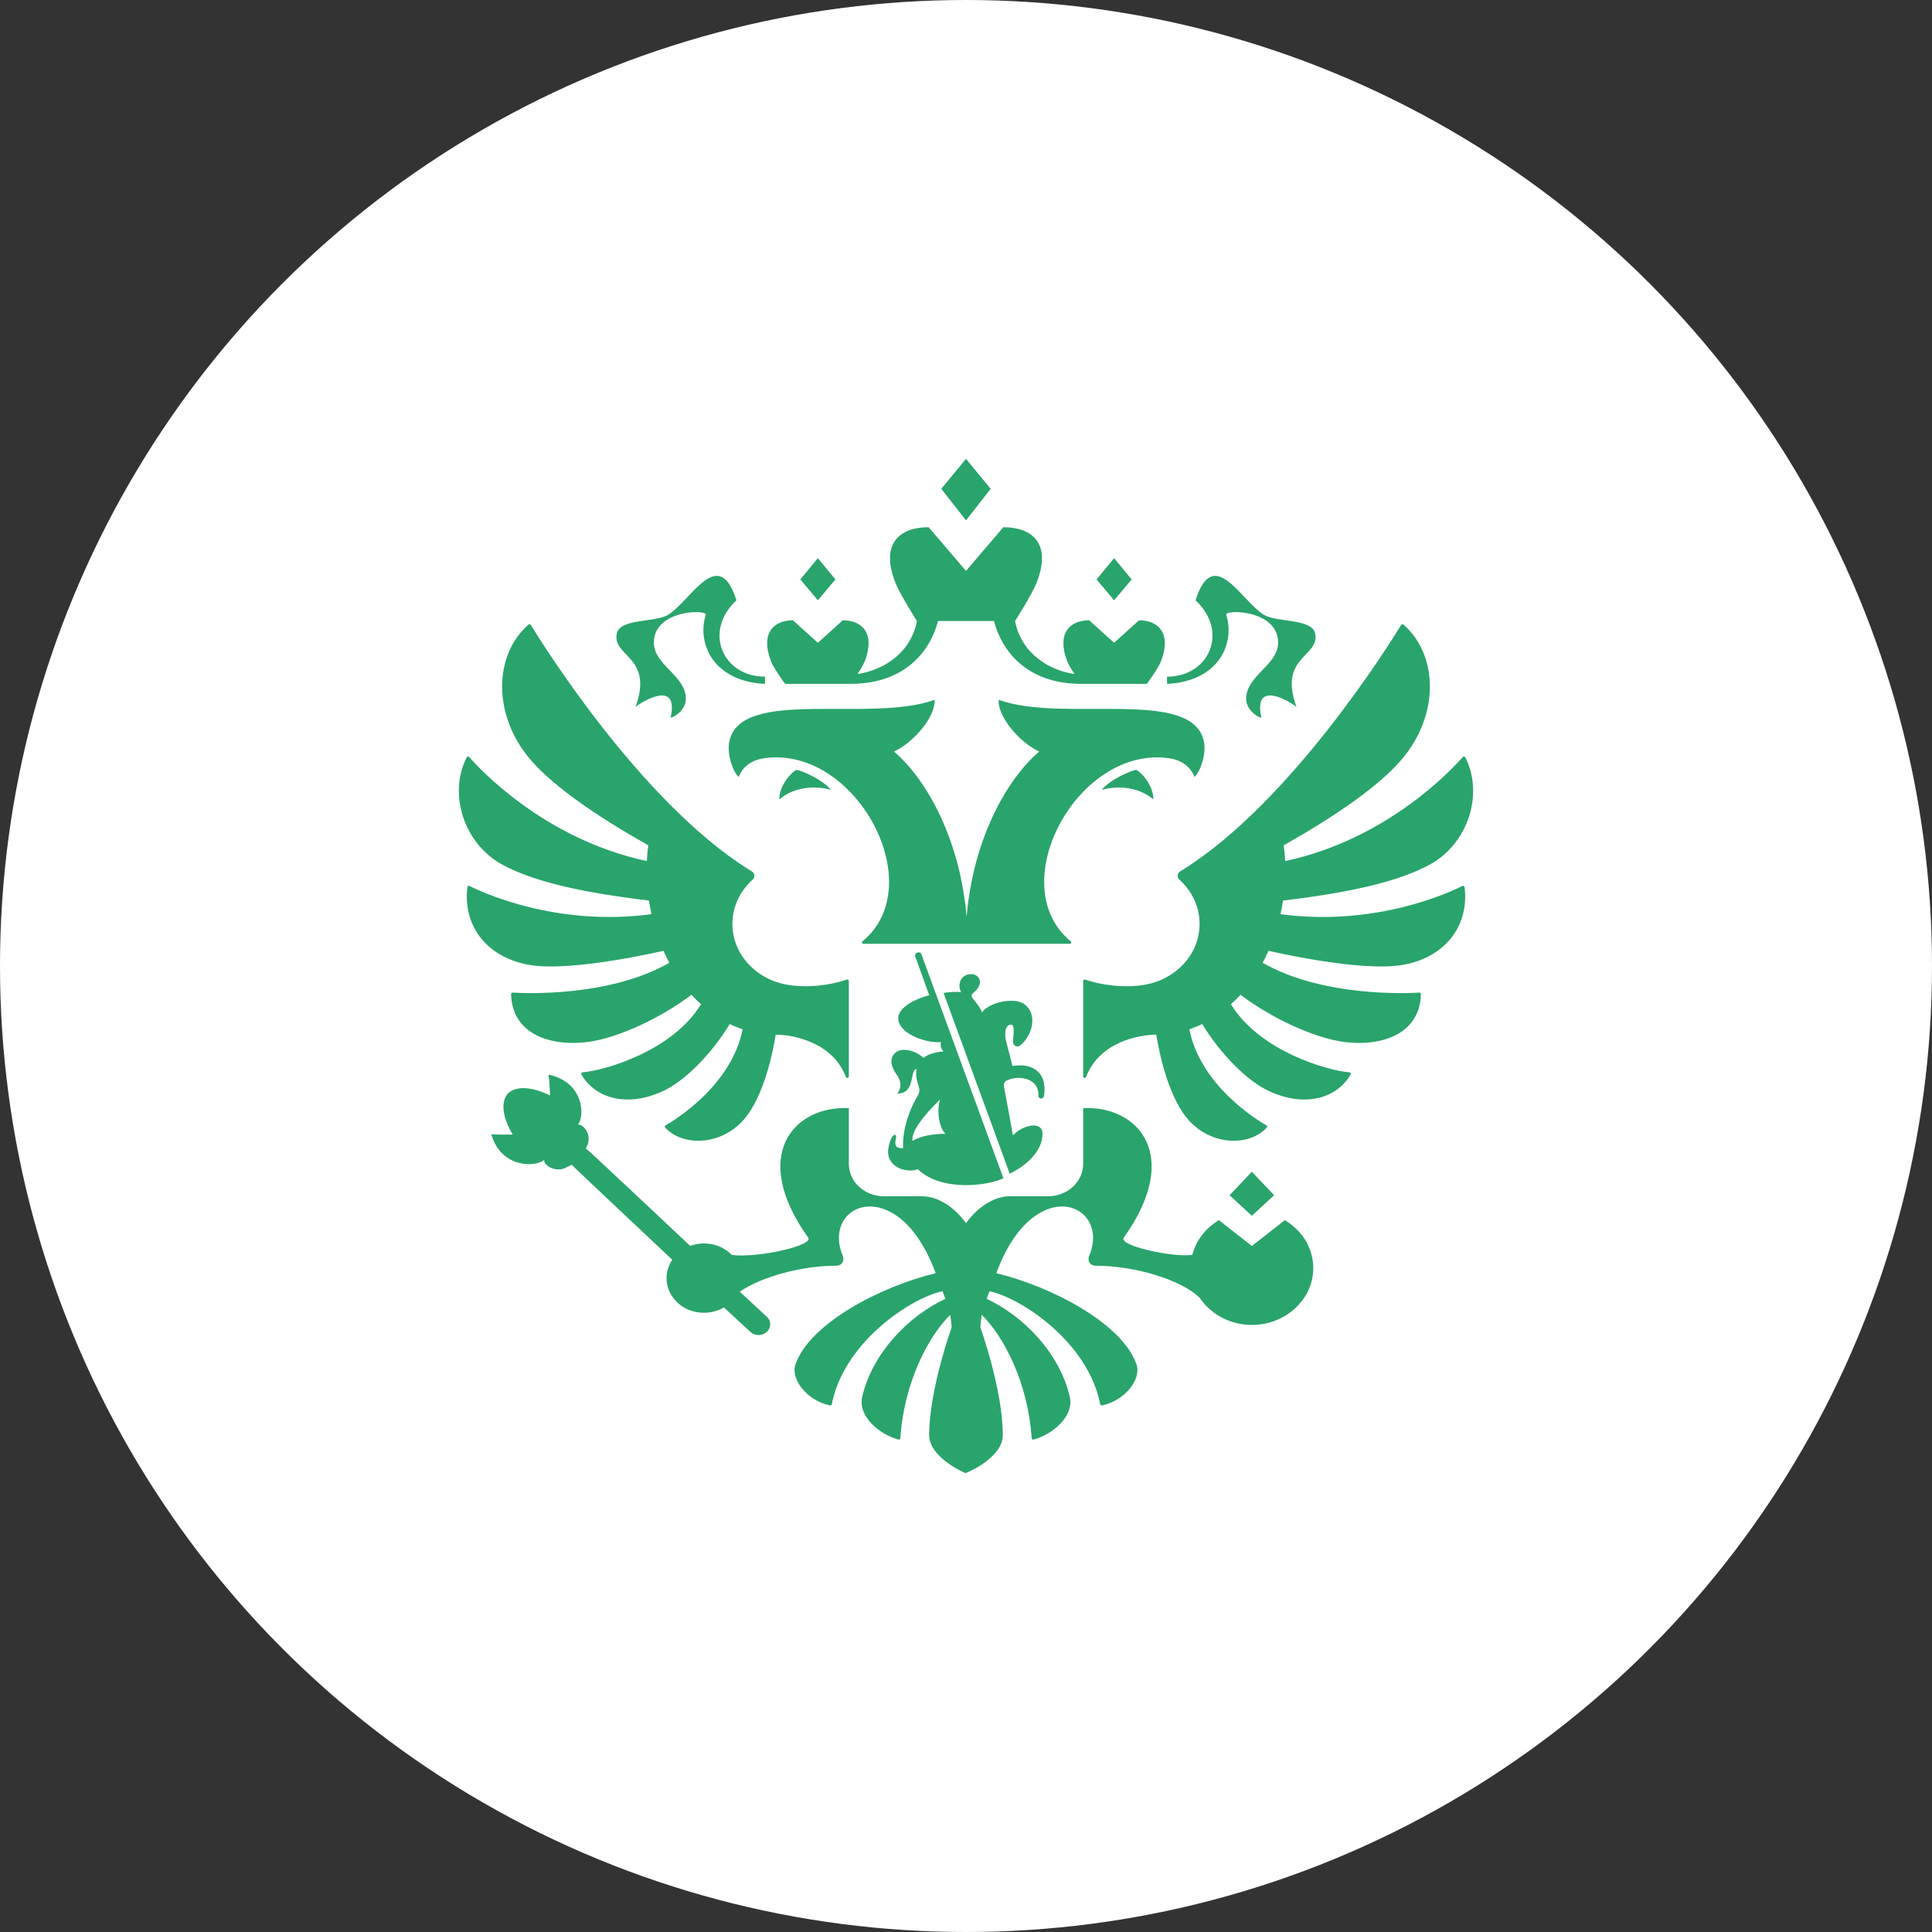
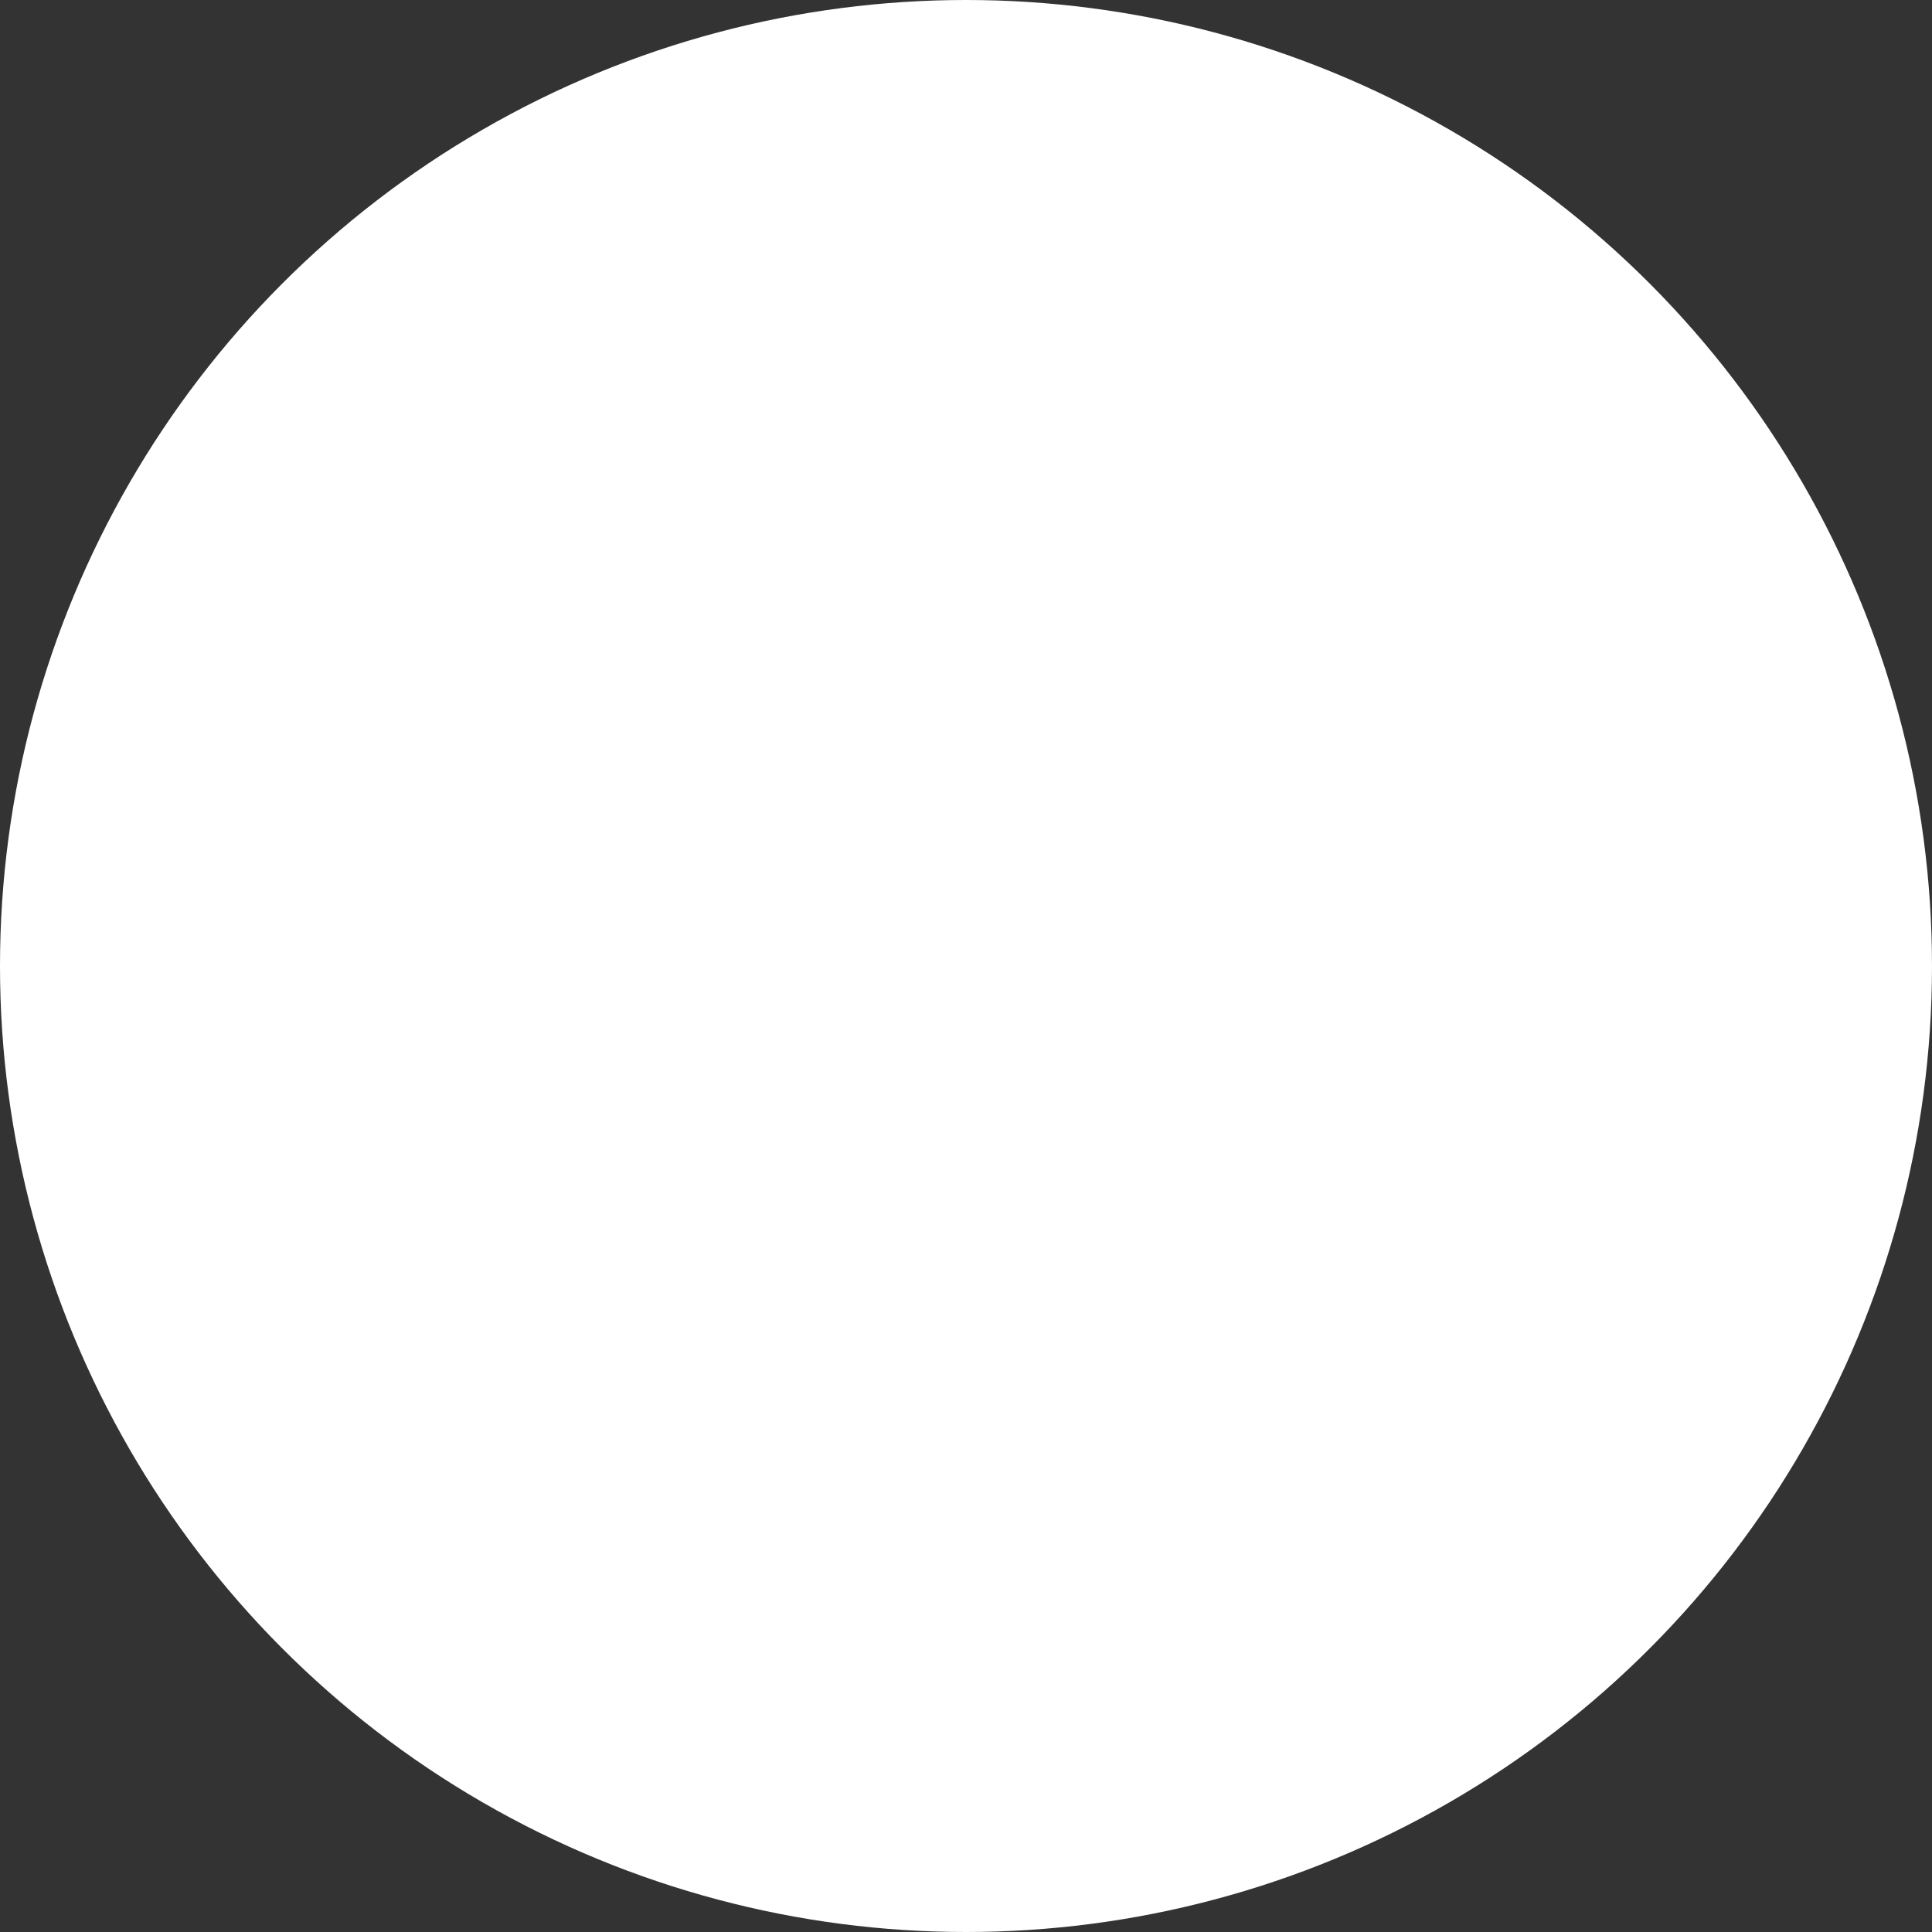
<svg xmlns="http://www.w3.org/2000/svg" width="80px" height="80px" viewBox="0 0 80 80" version="1.1">
  <rect x="0" y="0" width="80" height="80" fill="#333333" stroke="none" />
  <title>icon</title>
  <desc>Created with Sketch.</desc>
  <defs />
  <g id="1920" stroke="none" stroke-width="1" fill="none" fill-rule="evenodd" transform="translate(-970, -7144)">
    <g id="icon" transform="translate(970, 7144)">
      <circle id="Oval-10-Copy-3" fill="#FFFFFF" cx="40" cy="40" r="40" />
      <g id="logo_slider" transform="translate(19, 19)" fill="#29A46C">
-         <path d="M28.759,14.104 C28.102,13.531 27.158,13.544 26.616,13.71 C26.971,13.276 27.798,12.921 28.042,12.877 C28.227,12.947 28.759,13.491 28.759,14.104 L28.759,14.104 Z M30.856,11.731 C30.424,9.431 25.056,10.955 22.352,9.978 C22.3,10.649 23.184,11.723 24.03,12.12 C22.584,13.369 21.287,15.885 21.025,18.959 C20.764,15.885 19.466,13.369 18.02,12.12 C18.866,11.723 19.751,10.649 19.698,9.978 C16.995,10.955 11.627,9.431 11.194,11.731 C11.103,12.217 11.338,12.959 11.592,13.172 C11.638,13.018 11.875,12.513 12.623,12.4 C16.406,11.832 19.563,17.634 16.713,19.98 C16.67,20.015 16.694,20.081 16.753,20.081 L25.298,20.081 C25.356,20.081 25.381,20.015 25.338,19.98 C22.487,17.634 25.645,11.832 29.427,12.4 C30.176,12.513 30.412,13.018 30.458,13.172 C30.712,12.959 30.947,12.217 30.856,11.731 L30.856,11.731 Z M31.775,6.453 C31.708,6.236 33.925,6.231 33.925,7.612 C33.925,8.538 32.599,8.977 32.599,9.938 C32.599,10.385 33.082,10.714 33.231,10.714 C32.889,9.171 34.302,9.978 34.683,10.267 C33.925,8.192 35.632,8.205 35.464,7.254 C35.347,6.589 33.864,6.79 33.327,6.453 C32.374,5.857 31.247,3.534 30.504,5.857 C31.889,7.136 31.083,9.019 29.326,9.019 C29.326,9.019 29.316,9.296 29.332,9.318 C31.428,9.215 32.159,7.682 31.775,6.453 L31.775,6.453 Z M7.316,10.267 C7.698,9.978 9.11,9.171 8.769,10.714 C8.917,10.714 9.401,10.385 9.401,9.938 C9.401,8.977 8.074,8.538 8.074,7.612 C8.074,6.231 10.292,6.236 10.224,6.453 C9.841,7.682 10.572,9.215 12.668,9.318 C12.684,9.296 12.674,9.019 12.674,9.019 C10.917,9.019 10.111,7.136 11.495,5.857 C10.752,3.534 9.625,5.857 8.673,6.453 C8.136,6.79 6.652,6.589 6.536,7.254 C6.368,8.205 8.074,8.192 7.316,10.267 L7.316,10.267 Z M13.269,14.104 C13.926,13.531 14.87,13.544 15.412,13.71 C15.058,13.276 14.23,12.92 13.987,12.877 C13.802,12.947 13.269,13.491 13.269,14.103 L13.269,14.104 Z M22.022,1.241 L21,0 L19.977,1.241 L21,2.547 L22.022,1.241 L22.022,1.241 Z M27.86,4.994 L27.133,4.112 L26.406,4.994 L27.133,5.856 L27.86,4.994 L27.86,4.994 Z M33.759,30.491 L32.837,29.52 L31.915,30.491 L32.837,31.343 L33.759,30.491 L33.759,30.491 Z M15.594,4.994 L14.866,4.112 L14.14,4.994 L14.866,5.856 L15.593,4.994 L15.594,4.994 Z M13.51,9.317 L16.223,9.317 C18.503,9.317 19.53,7.924 19.84,6.716 L22.16,6.716 C22.47,7.924 23.496,9.318 25.777,9.318 L28.49,9.318 C28.49,9.318 28.964,8.677 29.083,8.359 C29.512,7.218 28.964,6.685 28.165,6.685 L27.133,7.616 L26.1,6.685 C25.302,6.685 24.754,7.218 25.183,8.359 C25.237,8.505 25.368,8.72 25.492,8.908 C24.53,8.777 23.301,8.121 23.032,6.716 C23.032,6.716 23.743,5.591 23.921,5.136 C24.563,3.5 23.744,2.831 22.546,2.831 L21,4.64 L19.453,2.831 C18.256,2.831 17.437,3.499 18.079,5.136 C18.256,5.591 18.968,6.716 18.968,6.716 C18.698,8.121 17.47,8.777 16.507,8.908 C16.632,8.72 16.762,8.505 16.817,8.36 C17.244,7.218 16.698,6.685 15.899,6.685 L14.866,7.617 L13.834,6.685 C13.035,6.685 12.488,7.218 12.916,8.36 C13.035,8.677 13.51,9.318 13.51,9.318 L13.51,9.317 Z M41.554,17.687 C41.031,17.951 37.959,19.383 34.024,18.854 C34.065,18.667 34.1,18.479 34.128,18.29 C36.747,17.978 38.875,17.536 40.232,16.785 C41.778,15.928 42.455,13.883 41.674,12.361 C41.654,12.323 41.598,12.316 41.57,12.348 C41.142,12.838 38.453,15.75 34.216,16.656 C34.205,16.437 34.185,16.219 34.155,16.003 C36.213,14.841 38.222,13.502 39.179,12.278 C40.626,10.428 40.493,8.067 39.116,6.864 C39.102,6.852 39.083,6.846 39.065,6.849 C39.046,6.851 39.029,6.862 39.019,6.878 C38.584,7.592 34.508,14.149 30.034,16.98 C29.979,17.015 29.924,17.049 29.869,17.082 C29.741,17.159 29.727,17.325 29.836,17.424 C30.352,17.889 30.672,18.537 30.672,19.256 C30.672,20.506 29.704,21.546 28.425,21.771 C27.774,21.897 26.836,21.86 25.934,21.564 C25.893,21.55 25.851,21.577 25.851,21.618 L25.851,25.577 C25.851,25.641 25.949,25.657 25.972,25.595 C26.52,24.15 28.161,23.843 28.878,23.843 C29.136,25.388 29.598,26.667 30.197,27.356 C31.173,28.475 32.766,28.46 33.457,27.686 C33.468,27.673 33.473,27.656 33.47,27.639 C33.467,27.622 33.456,27.608 33.441,27.599 C33.035,27.367 30.713,25.948 30.248,23.622 C30.431,23.559 30.611,23.487 30.782,23.403 C31.532,24.638 32.623,25.738 33.502,26.158 C34.977,26.863 36.328,26.52 36.927,25.489 C36.949,25.452 36.922,25.407 36.878,25.403 C35.966,25.33 33.164,24.531 31.971,22.584 C32.108,22.459 32.242,22.329 32.366,22.191 C33.614,23.136 35.379,23.972 36.643,24.143 C38.121,24.343 39.796,23.874 39.837,22.162 C39.837,22.128 39.807,22.1 39.77,22.102 C39.244,22.134 35.765,22.284 33.285,20.868 C33.371,20.705 33.452,20.539 33.526,20.37 C33.526,20.37 37.273,21.252 39.048,20.96 C40.812,20.67 41.845,19.361 41.645,17.732 C41.64,17.692 41.592,17.668 41.554,17.687 L41.554,17.687 Z M8.473,20.37 C8.548,20.539 8.628,20.705 8.715,20.868 C6.236,22.284 2.758,22.134 2.23,22.102 C2.193,22.1 2.162,22.13 2.163,22.163 C2.204,23.874 3.878,24.343 5.357,24.143 C6.62,23.973 8.385,23.137 9.633,22.191 C9.758,22.329 9.891,22.459 10.028,22.584 C8.834,24.531 6.034,25.33 5.121,25.403 C5.077,25.407 5.051,25.452 5.072,25.489 C5.671,26.52 7.022,26.863 8.498,26.158 C9.376,25.738 10.468,24.638 11.217,23.403 C11.389,23.487 11.569,23.559 11.751,23.622 C11.286,25.948 8.964,27.367 8.558,27.599 C8.543,27.608 8.532,27.622 8.529,27.639 C8.526,27.656 8.531,27.673 8.542,27.686 C9.233,28.46 10.827,28.475 11.803,27.356 C12.402,26.667 12.863,25.388 13.121,23.843 C13.839,23.843 15.479,24.15 16.027,25.596 C16.051,25.657 16.149,25.641 16.149,25.577 L16.149,21.618 C16.149,21.577 16.106,21.551 16.065,21.564 C15.164,21.86 14.225,21.897 13.575,21.771 C12.295,21.546 11.327,20.506 11.327,19.256 C11.327,18.537 11.648,17.889 12.164,17.423 C12.273,17.325 12.259,17.159 12.131,17.082 C12.075,17.049 12.02,17.014 11.965,16.98 C7.493,14.151 3.42,7.599 2.981,6.879 C2.96,6.845 2.912,6.838 2.881,6.864 C1.507,8.069 1.374,10.428 2.82,12.278 C3.777,13.502 5.786,14.841 7.843,16.002 C7.814,16.219 7.794,16.437 7.784,16.655 C3.55,15.751 0.863,12.843 0.431,12.35 C0.402,12.316 0.345,12.323 0.325,12.362 C-0.454,13.884 0.222,15.928 1.767,16.784 C3.124,17.536 5.252,17.978 7.871,18.289 C7.899,18.479 7.934,18.667 7.975,18.853 C4.044,19.383 0.974,17.954 0.446,17.688 C0.407,17.668 0.359,17.692 0.354,17.734 C0.156,19.362 1.188,20.67 2.952,20.96 C4.727,21.252 8.473,20.37 8.473,20.37 L8.473,20.37 Z M32.837,32.594 L31.472,31.525 C30.928,31.848 30.527,32.36 30.372,32.961 C29.551,33.076 27.312,32.581 27.53,32.253 C29.983,28.818 28.107,26.772 25.851,26.886 L25.851,29.193 C25.851,29.934 25.202,30.534 24.401,30.534 L22.844,30.534 C21.727,30.534 21,31.652 21,31.652 C21,31.652 20.272,30.534 19.155,30.534 L17.598,30.534 C16.797,30.534 16.149,29.934 16.149,29.193 L16.149,26.886 C13.893,26.773 12.015,28.818 14.469,32.253 C14.685,32.578 12.384,33.098 11.305,32.966 C11.021,32.673 10.61,32.488 10.151,32.488 C9.956,32.488 9.762,32.522 9.579,32.59 C9.579,32.59 5.338,28.593 5.26,28.554 L5.295,28.473 C5.537,28.023 5.167,27.533 4.933,27.568 C5.205,27.243 5.218,25.824 3.711,25.496 C3.755,25.781 3.778,26.363 3.778,26.363 C3.778,26.363 2.615,25.737 2.031,26.277 C1.518,26.882 2.23,27.978 2.23,27.978 C2.23,27.978 1.635,27.993 1.342,27.968 C1.773,29.419 3.219,29.317 3.532,29.03 C3.512,29.261 4.035,29.59 4.478,29.326 L4.672,29.232 C4.707,29.278 8.837,33.163 8.837,33.163 C8.648,33.443 8.557,33.787 8.62,34.154 C8.718,34.727 9.197,35.202 9.81,35.325 C10.242,35.412 10.649,35.328 10.975,35.138 L12.069,36.148 C12.166,36.236 12.298,36.291 12.444,36.281 C12.712,36.263 12.912,36.047 12.892,35.8 C12.883,35.688 12.826,35.592 12.747,35.519 C12.729,35.5 11.633,34.487 11.633,34.487 C12.537,33.856 14.222,33.411 15.621,33.411 C15.867,33.411 15.982,33.204 15.897,33.001 C15.264,31.484 16.626,30.386 18.035,31.28 C18.65,31.67 19.274,32.439 19.745,33.72 C17.433,34.277 14.53,35.812 13.942,37.488 C13.716,38.135 14.463,39.017 15.37,39.195 C15.387,39.198 15.403,39.195 15.417,39.187 C15.431,39.178 15.441,39.164 15.444,39.148 C15.918,36.646 18.621,34.782 20.027,34.465 C20.098,34.654 20.074,34.593 20.145,34.78 C18.614,35.501 17.128,37.022 16.704,38.83 C16.509,39.658 17.437,40.404 18.203,40.609 C18.241,40.619 18.279,40.592 18.281,40.555 C18.427,38.269 19.441,36.327 20.349,35.444 C20.374,35.616 20.393,35.79 20.406,35.964 C20.406,35.964 19.475,38.544 19.475,40.427 C19.475,41.303 20.783,41.914 20.976,42 C21.218,41.914 22.524,41.303 22.524,40.427 C22.524,38.544 21.594,35.964 21.594,35.964 C21.607,35.79 21.626,35.616 21.651,35.444 C22.559,36.327 23.574,38.268 23.719,40.554 C23.721,40.592 23.759,40.619 23.797,40.609 C24.564,40.405 25.49,39.658 25.296,38.83 C24.871,37.022 23.387,35.501 21.855,34.78 C21.925,34.593 21.902,34.654 21.973,34.465 C23.38,34.782 26.082,36.646 26.556,39.148 C26.559,39.164 26.569,39.178 26.583,39.186 C26.596,39.195 26.613,39.198 26.629,39.195 C27.536,39.017 28.284,38.135 28.057,37.488 C27.471,35.813 24.567,34.278 22.255,33.72 C22.726,32.439 23.35,31.67 23.965,31.28 C25.373,30.386 26.736,31.485 26.102,33.001 C26.017,33.204 26.132,33.411 26.379,33.411 C27.961,33.411 29.909,33.98 30.681,34.743 C31.174,35.479 32.084,35.95 33.112,35.849 C34.279,35.735 35.231,34.862 35.363,33.783 C35.478,32.837 34.986,31.988 34.203,31.525 L32.837,32.594 L32.837,32.594 Z M22.776,25.704 C23.263,25.524 24.025,25.67 23.999,26.369 C23.993,26.527 24.216,26.527 24.232,26.365 C24.378,25.319 23.667,25.017 22.924,25.14 C22.832,24.78 22.756,24.465 22.67,24.154 C22.601,23.901 22.576,23.428 22.869,23.428 C23.028,23.428 22.964,23.868 22.949,24.058 C22.936,24.225 22.996,24.326 23.132,24.33 C23.217,24.334 23.322,24.226 23.385,24.155 C23.811,23.676 23.91,22.934 23.411,22.577 C22.994,22.276 21.95,22.5 21.663,22.927 C21.619,22.766 21.412,22.5 21.313,22.385 C21.216,22.272 21.191,22.194 21.325,22.095 C21.388,22.047 21.578,21.858 21.578,21.664 C21.578,21.548 21.488,21.336 21.204,21.336 C20.979,21.336 20.729,21.491 20.729,21.836 C20.729,21.913 20.748,21.995 20.797,22.084 C20.655,22.06 20.27,22.07 20.072,22.119 L22.811,29.601 C23.595,29.216 24.169,28.606 24.169,27.951 C24.169,27.393 23.344,27.578 22.943,28.014 C22.814,27.306 22.699,26.653 22.574,26.002 C22.54,25.822 22.631,25.758 22.776,25.704 L22.776,25.704 Z M18.903,20.621 L19.478,22.213 C18.986,22.329 18.193,22.687 18.193,23.16 C18.193,23.791 19.314,24.202 19.962,24.152 C19.93,24.296 19.967,24.424 20.068,24.542 C19.833,24.542 19.389,24.65 19.243,24.807 C18.9,24.488 18.362,24.372 18.107,24.566 C17.85,24.762 17.842,25.093 18.11,25.467 C18.297,25.726 18.367,25.982 18.157,26.282 C18.938,26.282 18.65,25.271 18.956,25.271 C18.916,25.467 18.941,25.694 19.03,25.945 C19.089,26.112 19.089,26.231 18.988,26.392 C18.736,26.793 18.344,27.714 18.397,28.547 C18.141,28.545 18.011,28.483 18.101,28.135 C18.135,28.005 18.054,27.913 17.948,28.072 C17.83,28.249 17.773,28.55 17.773,28.678 C17.773,29.42 18.661,29.569 19,29.412 C19.98,30.356 21.905,30.105 22.549,29.788 L19.16,20.531 C19.091,20.356 18.842,20.44 18.903,20.621 L18.903,20.621 Z M18.785,28.247 C18.715,27.865 19.248,27.184 19.926,26.527 C19.782,26.955 19.871,27.694 20.154,27.948 C19.663,27.948 19.079,28.04 18.786,28.247 L18.785,28.247 Z" id="Shape" />
-       </g>
+         </g>
    </g>
  </g>
</svg>